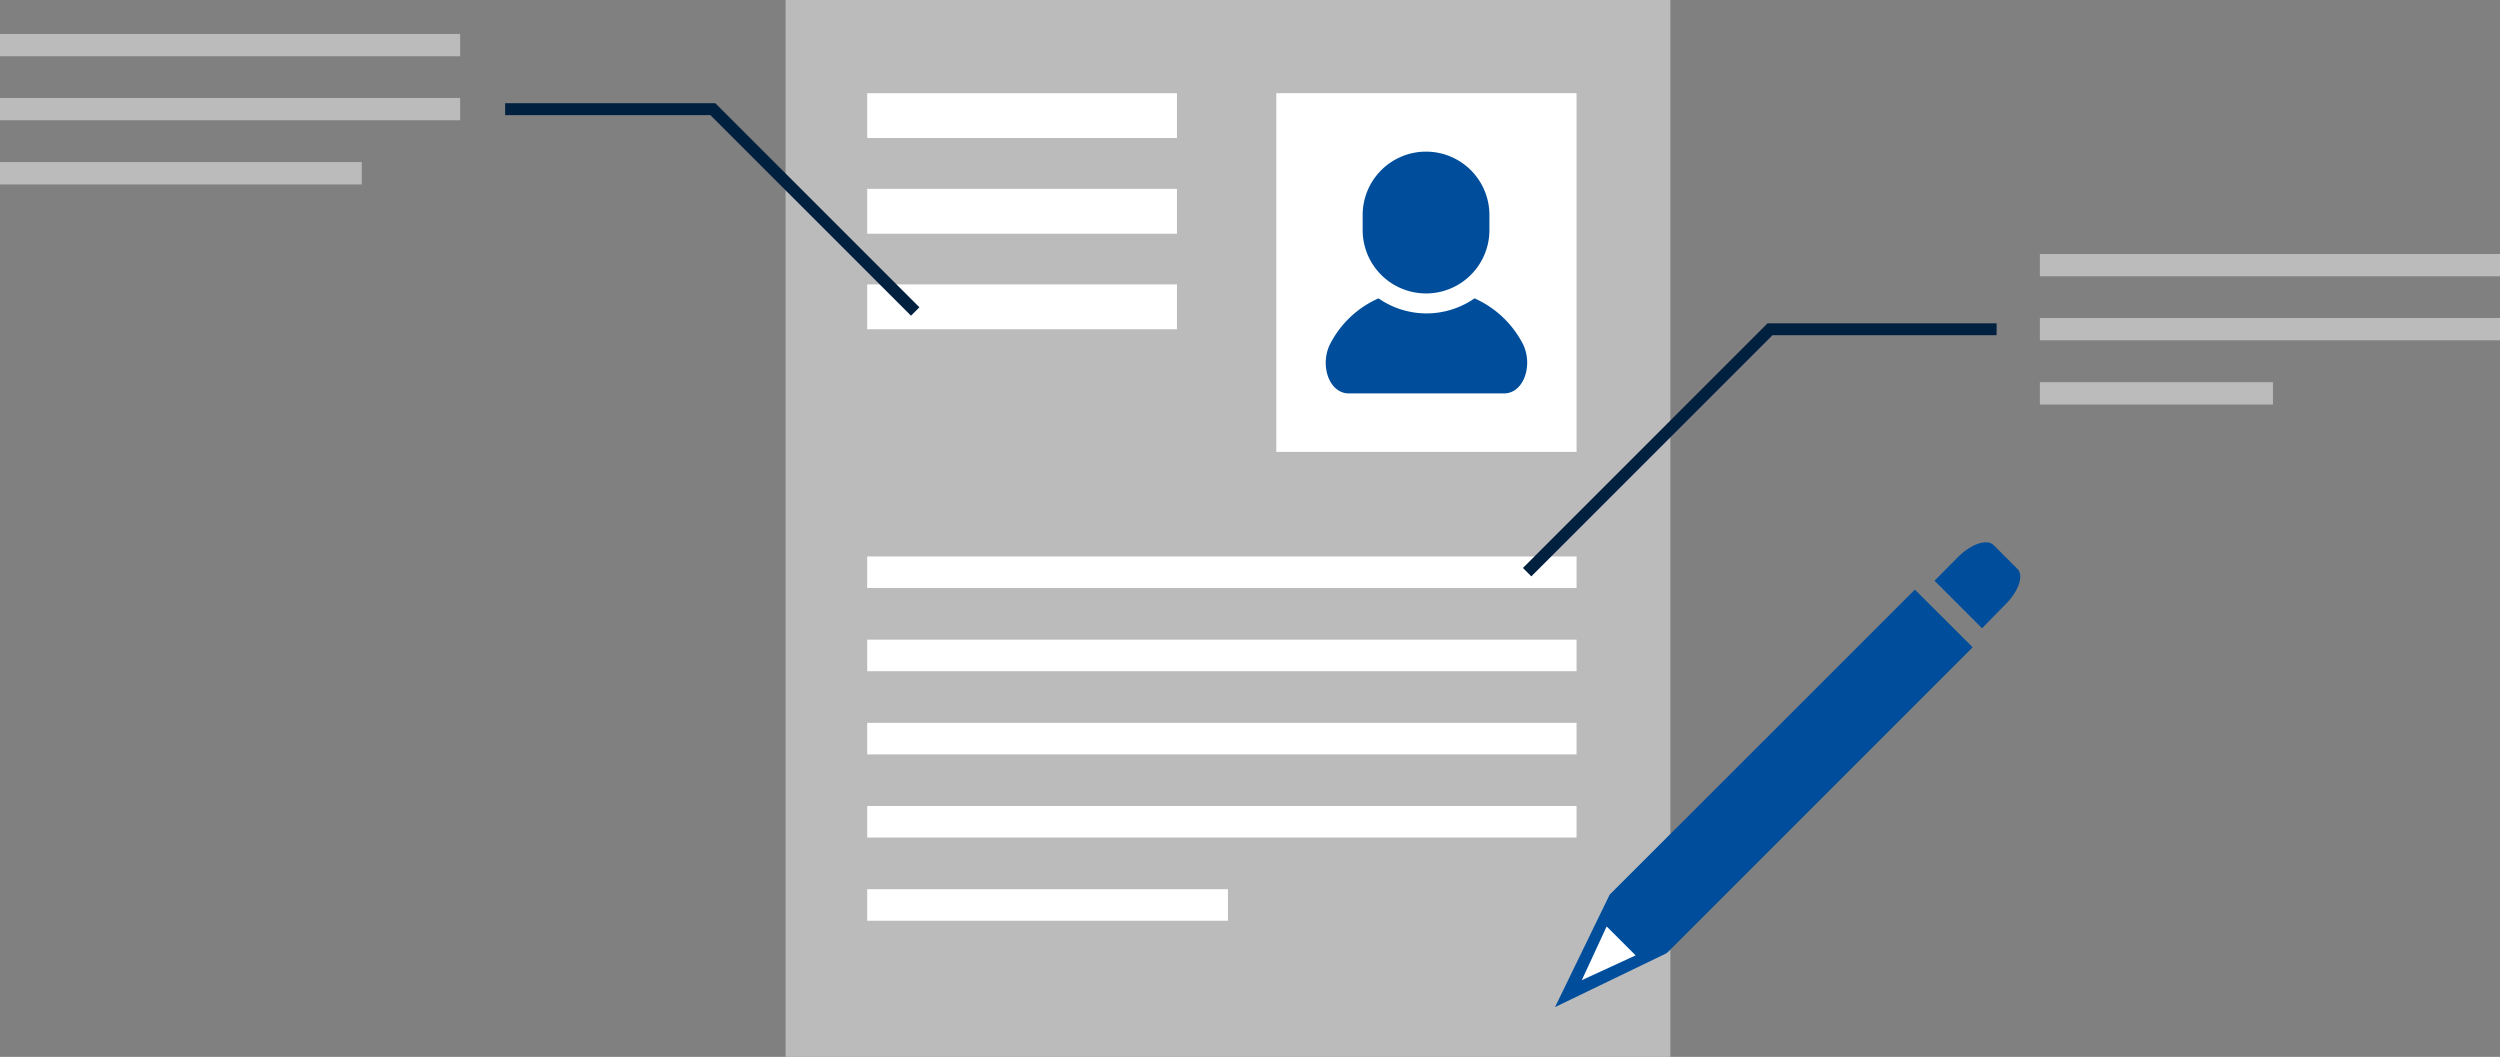
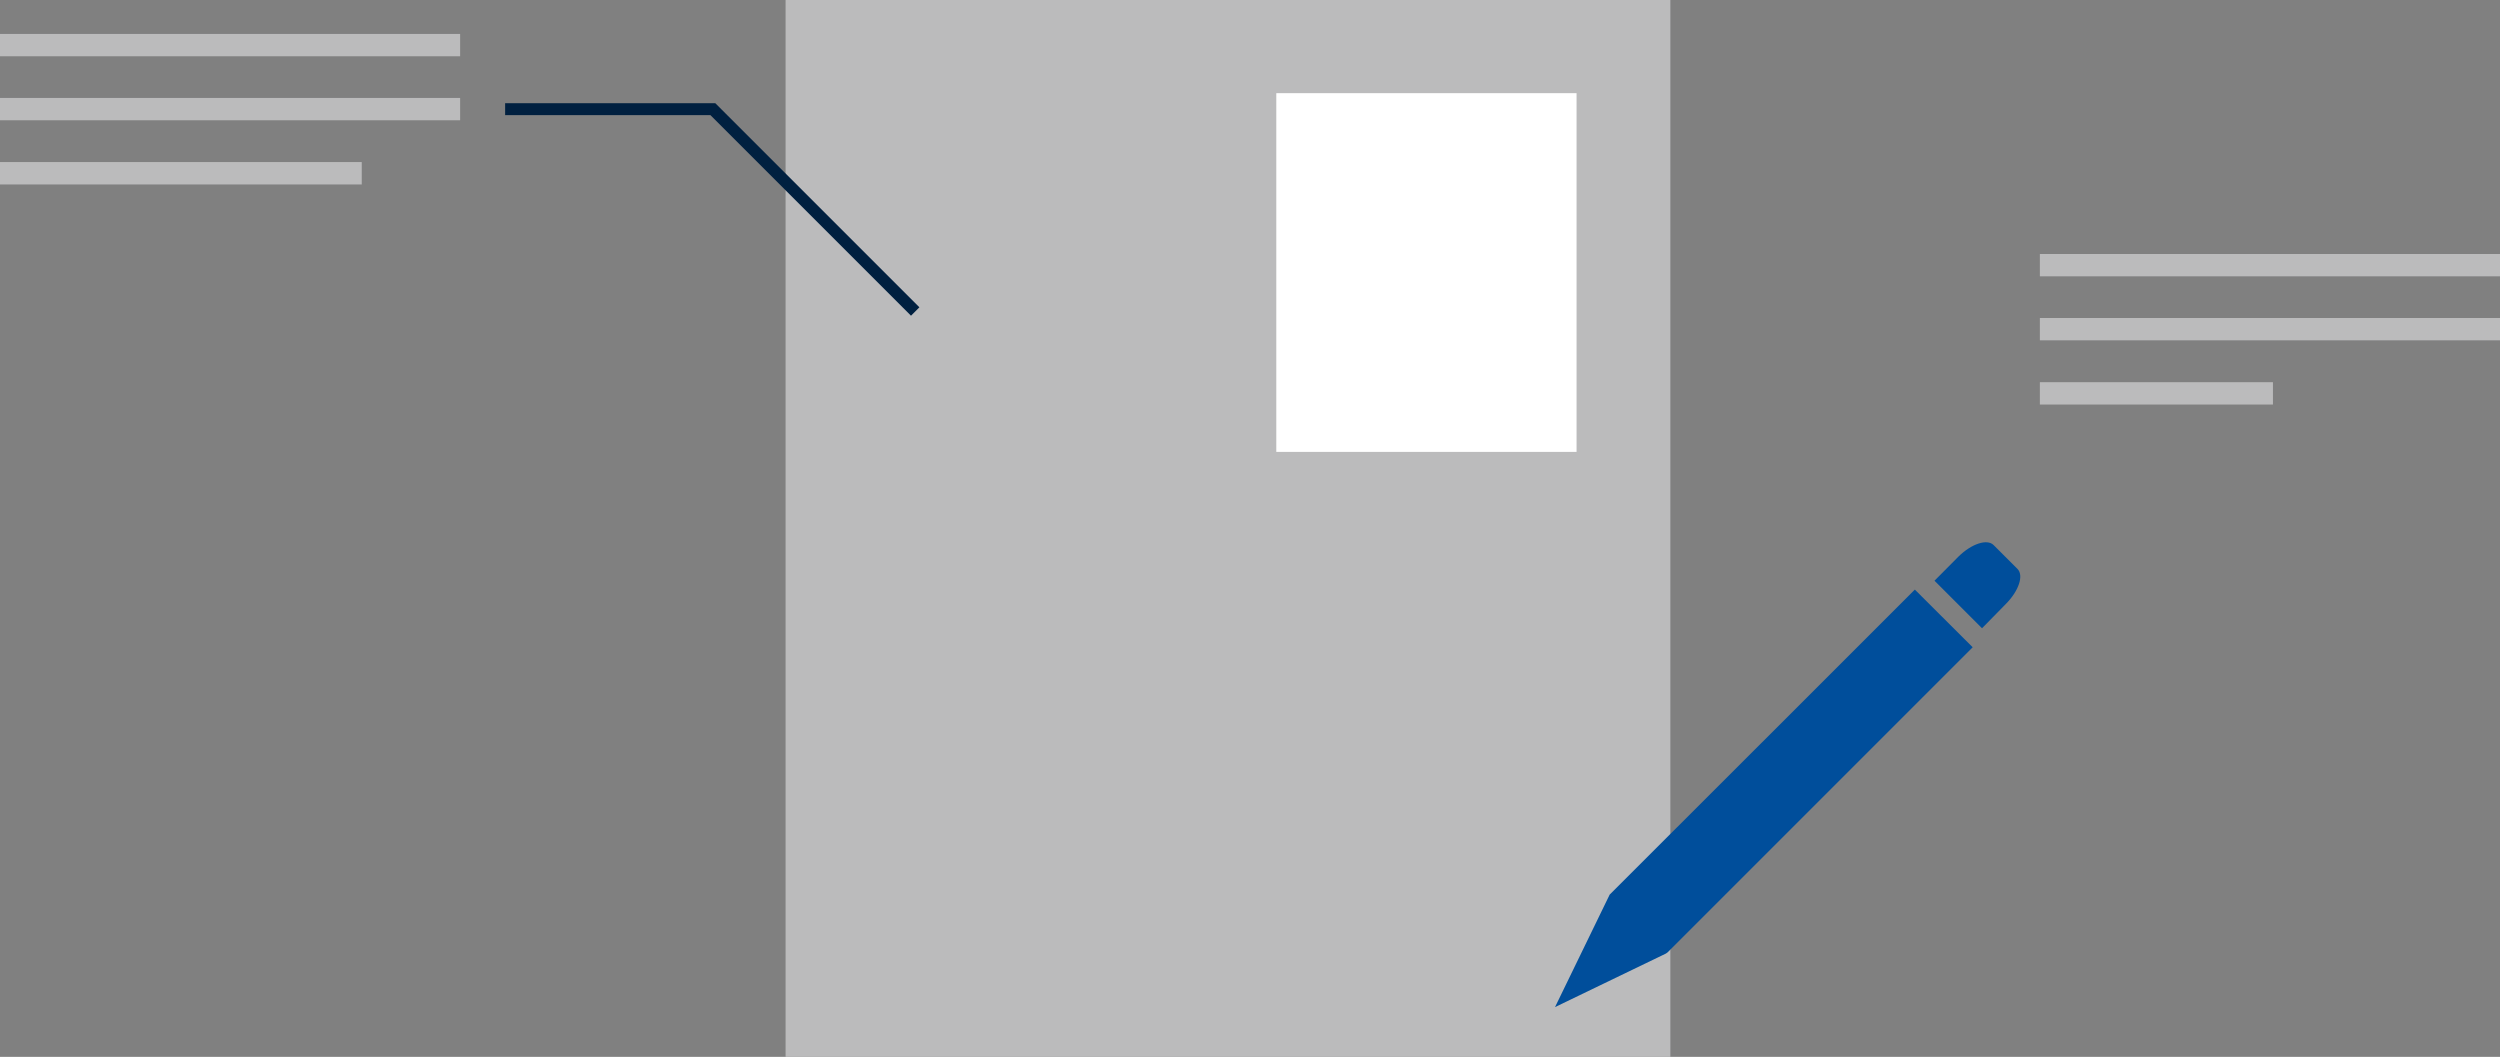
<svg xmlns="http://www.w3.org/2000/svg" viewBox="0 0 157.78 66.7">
  <rect x="0" y="0" width="157.78" height="66.7" fill="#808080" stroke="none" />
  <path fill="#bbbbbc" d="M49.58 0h55.84v66.7H49.58z" />
  <path fill="#fff" d="M80.55 5.88H99.5v22.64H80.55z" />
-   <path d="M86 13.57a4 4 0 1 1 8 0v.95a4 4 0 1 1-8 0zM94.92 24.83h-9.79c-1.29 0-1.88-1.89-1.13-3.22a6.28 6.28 0 0 1 3-2.78 5.31 5.31 0 0 0 6.06 0 6.31 6.31 0 0 1 3 2.78c.74 1.33.15 3.22-1.14 3.22z" fill="#004e9b" />
-   <path fill="#fff" d="M54.73 5.88h19.55v2.83H54.73zM54.73 11.92h19.55v2.83H54.73zM54.73 17.95h19.55v2.83H54.73zM54.73 35.12H99.5v1.99H54.73zM54.73 40.37H99.5v1.99H54.73zM54.73 45.62H99.5v1.99H54.73zM54.73 50.87H99.5v1.99H54.73zM54.73 56.12H77.5v1.99H54.73z" />
  <path d="M105.24 60.11l.11-.11 12.35-12.35.13-.13.13-.13 6.54-6.54-3.65-3.64-6.54 6.54-.13.13-.13.13-12.46 12.45-3.45 7.1 7-3.38zM126.59 38.12c.81-.81 1.15-1.8.74-2.21l-1.51-1.51c-.41-.41-1.4-.08-2.22.73l-1.51 1.52 3 3z" fill="#004e9b" />
-   <path fill="#fff" d="M99.83 61.86l1.57-3.39 1.82 1.82v.01l-3.39 1.56z" />
-   <path fill="none" stroke="#002040" stroke-miterlimit="10" stroke-width=".75" d="M96.38 36.11l15.33-15.33h14.3" />
  <path fill="#bbbbbc" d="M128.74 16.03h29.04v1.41h-29.04zM128.74 20.07h29.04v1.41h-29.04zM128.74 24.12h14.71v1.41h-14.71zM0 2.14h29.04v1.41H0zM0 6.18h29.04v1.41H0zM0 10.23h22.83v1.41H0z" />
  <path fill="none" stroke="#002040" stroke-miterlimit="10" stroke-width=".75" d="M57.76 19.66L44.99 6.89H31.88" />
</svg>